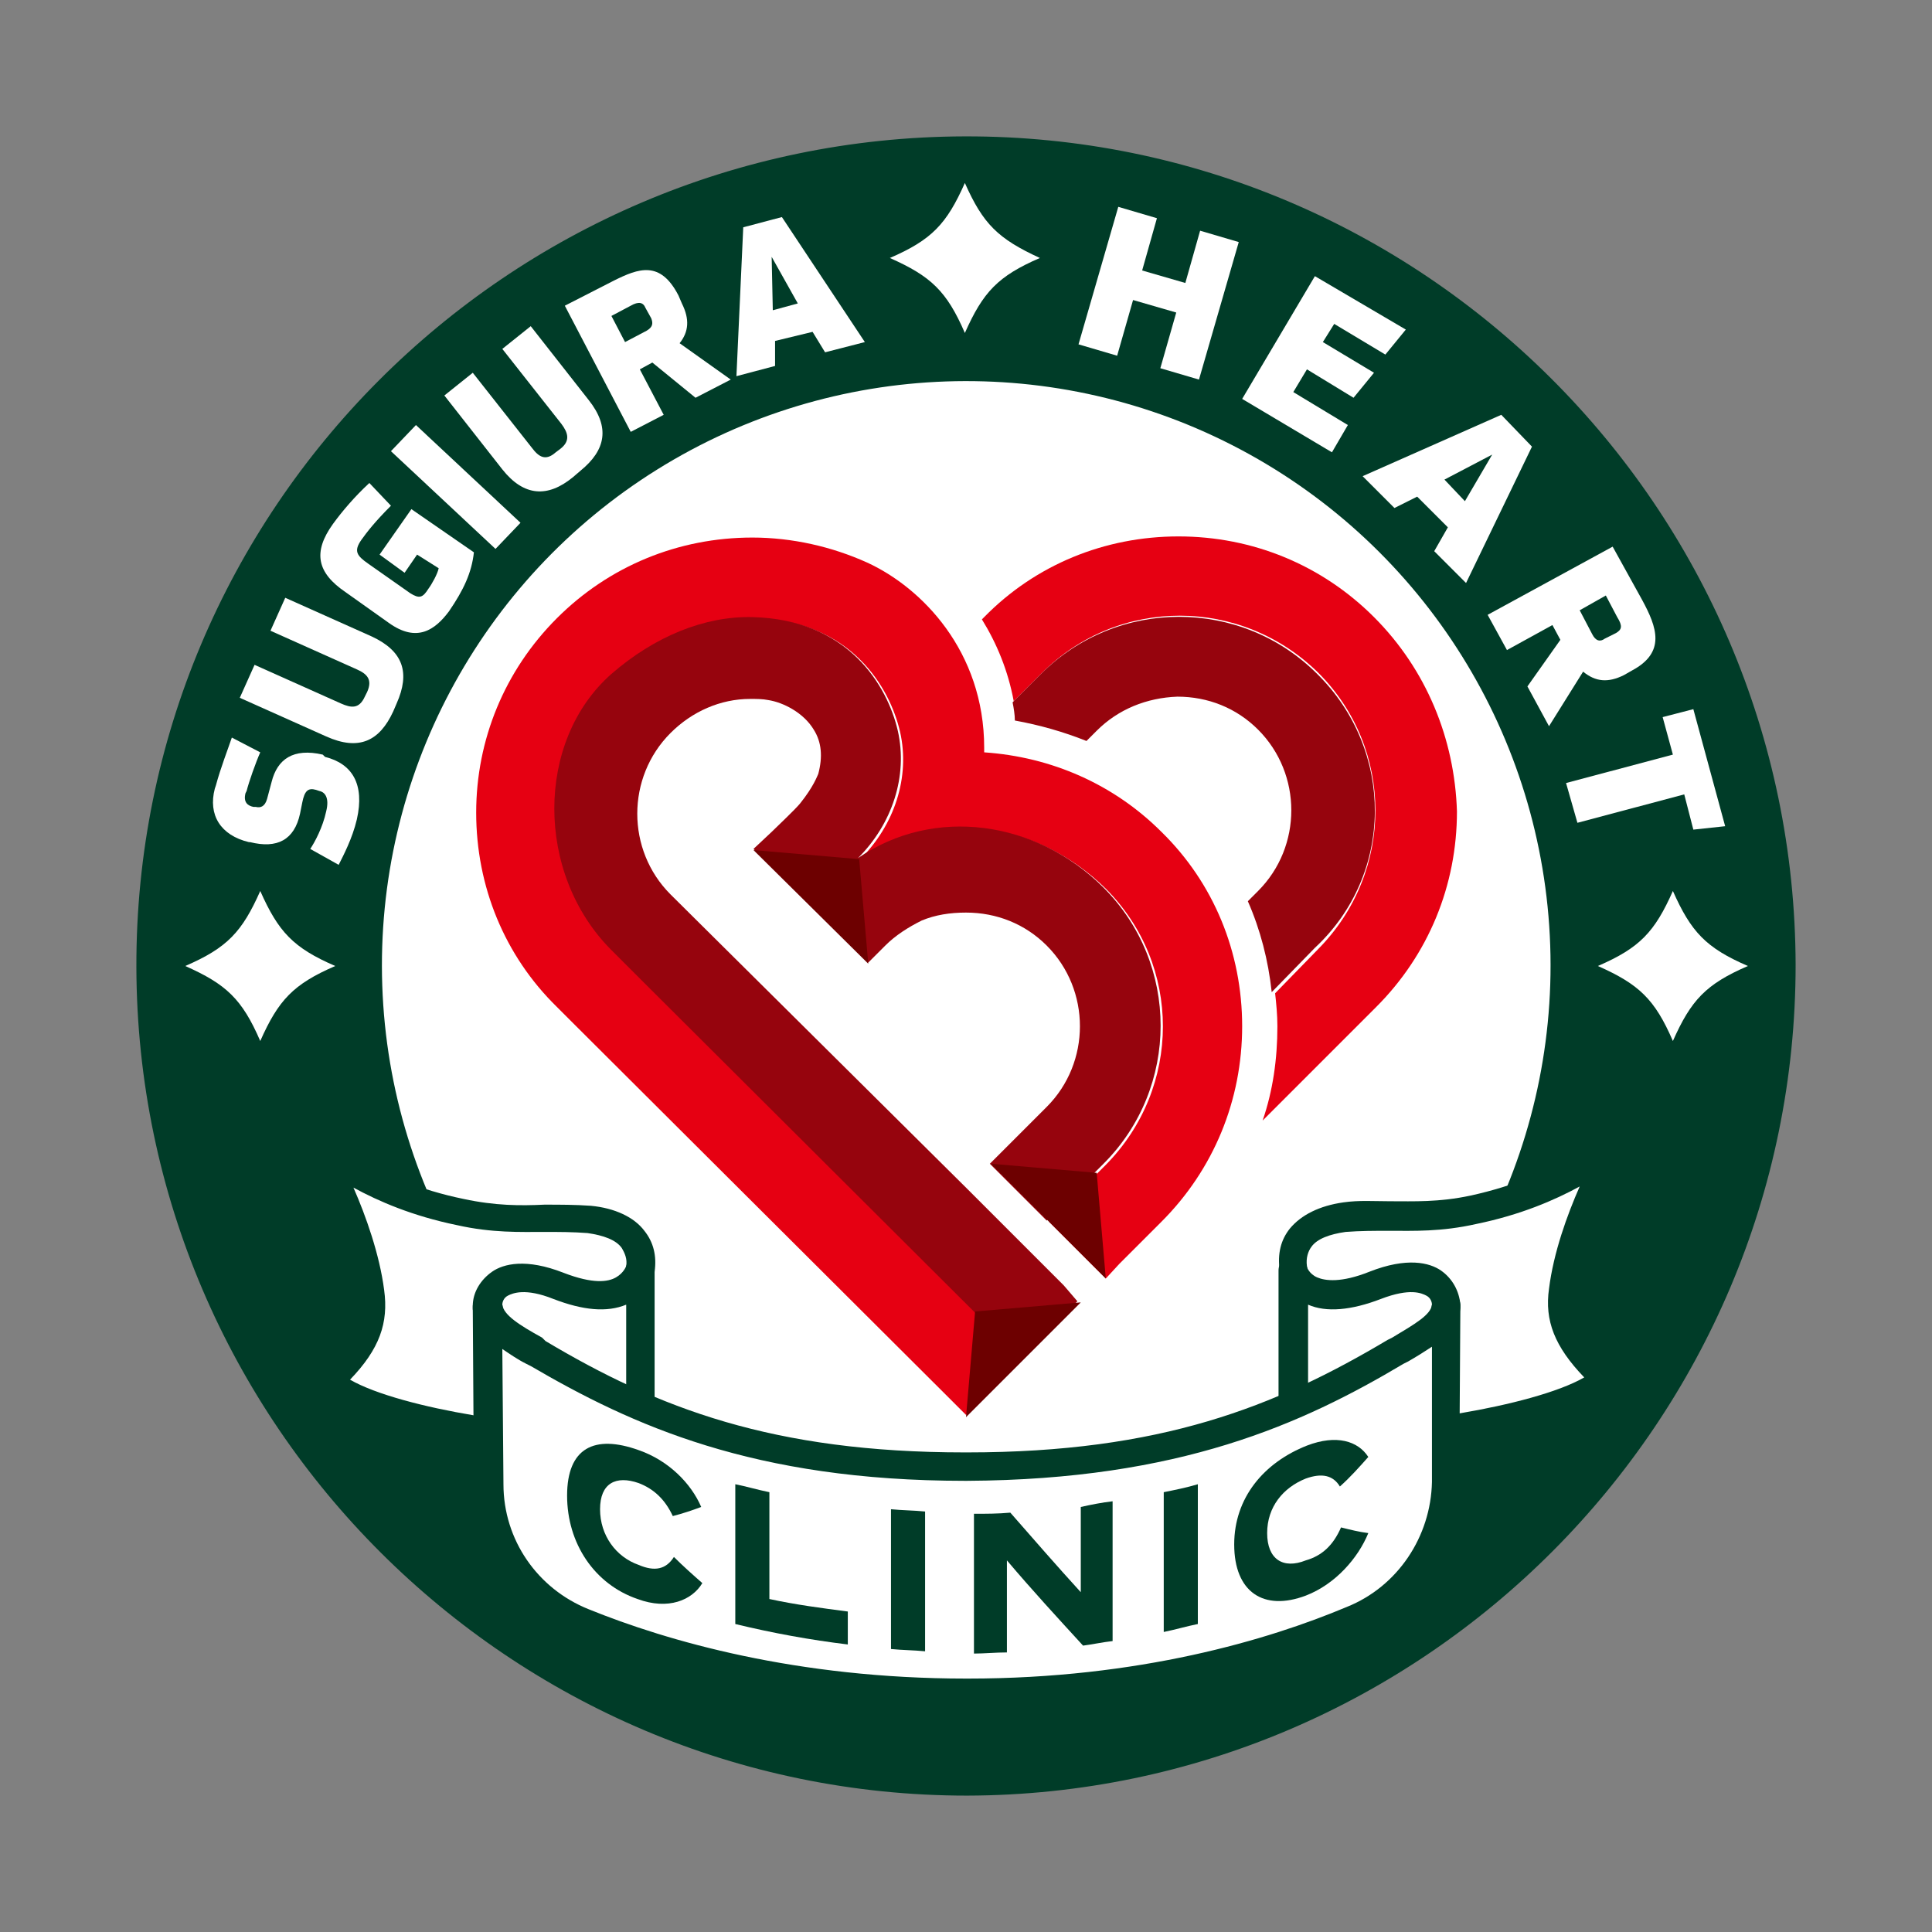
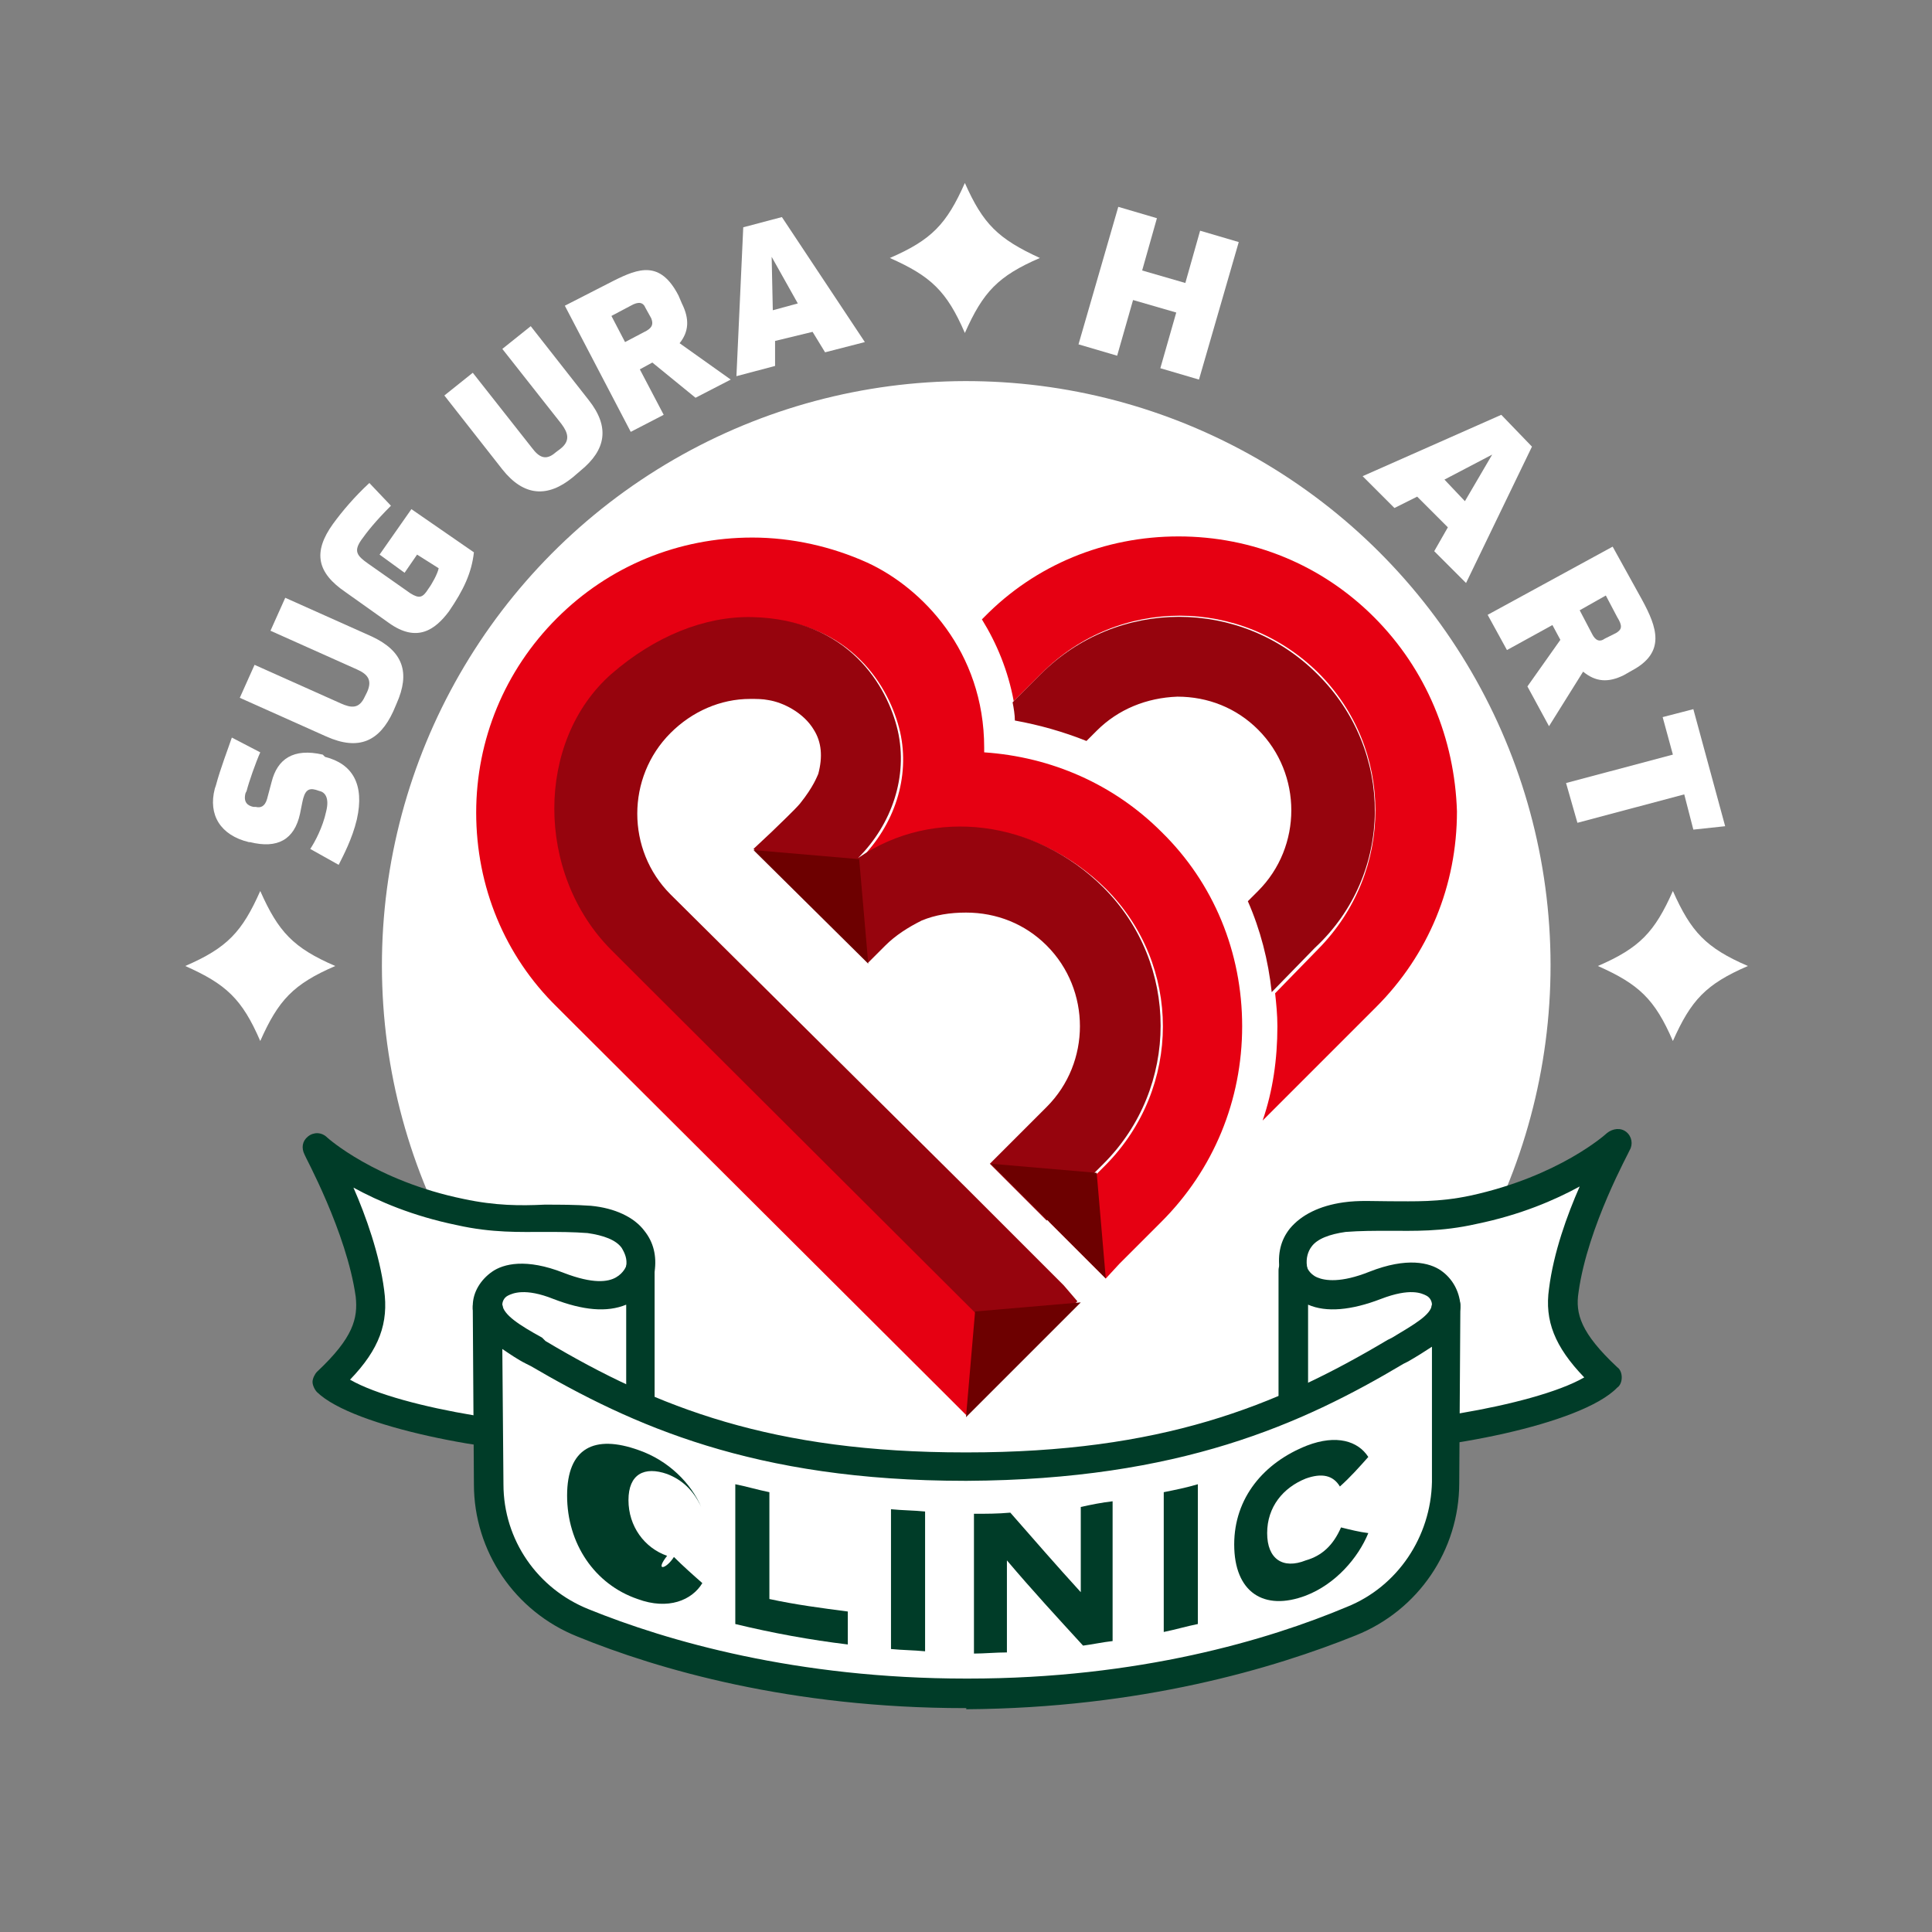
<svg xmlns="http://www.w3.org/2000/svg" version="1.1" id="レイヤー_1" x="0px" y="0px" viewBox="0 0 170 170" style="enable-background:new 0 0 170 170;" xml:space="preserve">
  <rect x="0" y="0" width="170" height="170" fill="#808080" stroke="none" />
  <style type="text/css">
	.st0{fill:#003C28;}
	.st1{fill:#FFFFFF;}
	.st2{fill:#E60012;}
	.st3{fill:#96040D;}
	.st4{fill:#6D0000;}
</style>
  <g>
-     <path class="st0" d="M84.9,12C44.6,12.1,11.9,44.9,12,85.1c0.1,40.2,32.9,72.9,73.1,72.9c40.2-0.1,72.9-32.9,72.9-73.1   C157.9,44.6,125.1,11.9,84.9,12L84.9,12z" />
    <ellipse transform="matrix(0.47 -0.883 0.883 0.47 -29.984 120.054)" class="st1" cx="85" cy="85" rx="51.4" ry="51.4" />
    <g>
      <path class="st1" d="M28.6,66.6c2.4,0.6,3.5,2.4,2.8,5.5c-0.4,1.7-1.2,3.2-1.6,4l-2.5-1.4c0.4-0.6,1.1-1.9,1.4-3.3    c0.3-1.2-0.1-1.7-0.6-1.8l-0.3-0.1c-0.7-0.2-1,0.1-1.2,1.1l-0.2,1c-0.5,2.3-2,3.1-4.4,2.5l-0.1,0c-2.5-0.6-3.6-2.4-3-4.7l0.1-0.3    c0.4-1.5,1.1-3.3,1.4-4.2l2.5,1.3c-0.4,0.9-1,2.6-1.2,3.4l-0.1,0.2c-0.2,0.8,0.2,1.1,0.7,1.2l0.2,0c0.4,0.1,0.8,0,1-0.7l0.4-1.5    c0.5-2,1.9-3,4.5-2.4L28.6,66.6z" />
      <path class="st1" d="M34.6,62.6c-1.2,2.6-3,3.5-5.9,2.2l-7.6-3.4l1.3-2.9l7.6,3.4c0.9,0.4,1.6,0.5,2.1-0.6l0.2-0.4    c0.5-1.1,0-1.6-0.9-2l-7.6-3.4l1.3-2.9l7.6,3.4c2.8,1.3,3.4,3.2,2.2,5.9L34.6,62.6z" />
      <path class="st1" d="M36.7,48.8l-1.1,1.6l-2.2-1.6l2.8-4l5.5,3.8c-0.2,1.8-0.9,3.3-2.2,5.2c-1.2,1.6-2.8,2.8-5.3,1l-3.8-2.7    c-2.5-1.7-2.9-3.5-1.1-6c0.8-1.1,1.9-2.4,3.2-3.6l1.9,2c-1.4,1.4-2.1,2.3-2.6,3c-0.7,1-0.4,1.4,0.6,2.1l3.7,2.6    c0.8,0.5,1.1,0.4,1.6-0.4c0.3-0.4,0.8-1.3,0.9-1.8L36.7,48.8z" />
-       <path class="st1" d="M43.6,48.3l-9.2-8.6l2.2-2.3l9.2,8.6L43.6,48.3z" />
      <path class="st1" d="M50.4,42c-2.2,1.8-4.3,1.7-6.2-0.7l-5.1-6.5l2.5-2l5.2,6.6c0.6,0.8,1.2,1.2,2.1,0.4l0.4-0.3    c0.9-0.7,0.7-1.4,0.1-2.2l-5.2-6.6l2.5-2l5.1,6.5c1.9,2.4,1.5,4.4-0.7,6.2L50.4,42z" />
      <path class="st1" d="M61.2,35l-3.8-3.1l-1.1,0.6l2.1,4L55.5,38l-5.8-11.1l4.3-2.2c2.2-1.1,4.1-1.8,5.7,1.3l0.3,0.7    c0.7,1.4,0.6,2.5-0.2,3.5l4.5,3.2L61.2,35z M56.8,27.1c-0.2-0.5-0.6-0.6-1.3-0.2l-1.7,0.9l1.2,2.3l1.9-1c0.5-0.3,0.6-0.6,0.4-1.1    L56.8,27.1z" />
      <path class="st1" d="M71.5,29.2L68.2,30l0,2.2l-3.4,0.9L65.4,20l3.4-0.9l7.3,11L72.6,31L71.5,29.2z M68,27.3l2.2-0.6l-2.3-4.1    L68,27.3z" />
      <path class="st1" d="M102.1,32.4l1.4-4.9l-3.8-1.1l-1.4,4.9l-3.4-1l3.5-12.1l3.4,1l-1.3,4.6l3.8,1.1l1.3-4.6l3.4,1l-3.5,12.1    L102.1,32.4z" />
-       <path class="st1" d="M109.3,35.1l6.4-10.8l8,4.7l-1.8,2.2l-4.5-2.7l-1,1.6l4.5,2.7l-1.8,2.2l-4.1-2.5l-1.2,2l4.8,2.9l-1.4,2.4    L109.3,35.1z" />
      <path class="st1" d="M127.4,46.4l-2.7-2.7l-2,1l-2.8-2.8l12.2-5.4l2.7,2.8l-5.8,12l-2.8-2.8L127.4,46.4z M127.1,42.2l1.8,1.9    l2.4-4.1L127.1,42.2z" />
      <path class="st1" d="M134.4,60.4l2.9-4.1l-0.7-1.3l-4,2.2l-1.7-3.1l11-6l2.6,4.7c1.3,2.4,2.1,4.6-0.9,6.2l-0.7,0.4    c-1.4,0.7-2.5,0.6-3.6-0.3l-3,4.8L134.4,60.4z M142.2,55.7c0.5-0.3,0.6-0.6,0.1-1.4l-1-1.9l-2.3,1.3l1.1,2.1    c0.3,0.6,0.7,0.7,1.1,0.4L142.2,55.7z" />
      <path class="st1" d="M137.8,68.9l9.4-2.5l-0.9-3.3l2.7-0.7l2.8,10.3l-2.8,0.3l-0.8-3.1l-9.4,2.5L137.8,68.9z" />
    </g>
    <g>
      <g>
        <g>
          <path class="st1" d="M53.1,126.3c-3.7,1.2-20.8-1.3-24.3-4.8c3.4-3.2,4.1-5.3,3.8-7.7c-0.8-6-4.7-12.9-4.7-12.9s4.3,4,12.6,5.7      c4.8,1,7.9,0.3,11.3,0.6c2.9,0.3,4.9,1.7,4.6,4.4C56.4,111.7,53.9,125,53.1,126.3z" />
          <path class="st0" d="M50.2,127.9c-6.7,0-19.1-2.3-22.3-5.4c-0.2-0.2-0.4-0.6-0.4-0.9c0-0.3,0.2-0.7,0.4-0.9      c3.2-3,3.6-4.7,3.4-6.6c-0.8-5.7-4.5-12.4-4.5-12.5c-0.3-0.6-0.2-1.2,0.3-1.6c0.5-0.4,1.2-0.4,1.7,0.1c0,0,4.2,3.8,12,5.4      c2.8,0.6,5,0.6,7.1,0.5c1.4,0,2.7,0,4.1,0.1c2.1,0.2,3.8,1,4.7,2.2c0.8,1,1.1,2.2,0.9,3.6c-0.6,3.3-2.6,13.7-3.4,15.1      c-0.2,0.3-0.4,0.5-0.7,0.6C52.8,127.8,51.6,127.9,50.2,127.9z M30.8,121.4c4.5,2.6,17.4,4.5,21.4,3.8c0.6-1.9,1.9-8.1,2.9-13.8      c0.1-0.6-0.1-1.1-0.4-1.6c-0.5-0.7-1.6-1.1-3-1.3c-1.3-0.1-2.5-0.1-3.8-0.1c-2.1,0-4.6,0.1-7.7-0.6c-3.9-0.8-6.9-2.1-9.1-3.3      c1.1,2.5,2.3,5.9,2.7,9C34.2,116.4,33.4,118.7,30.8,121.4z" />
        </g>
        <g>
          <path class="st1" d="M46.2,121c1.4,0.7,10.2,3.2,10.2,3.2l0-12.3c0,0-0.9,3.8-7.2,1.4c-4.5-1.7-6.2,0.1-6.2,1.8      C43.9,121.6,45.1,120.4,46.2,121z" />
          <path class="st0" d="M56.4,125.5c-0.1,0-0.2,0-0.4-0.1c-0.9-0.3-9-2.6-10.4-3.3c0,0,0,0,0,0c-0.1,0-0.2-0.1-0.3-0.1      c-1.9-0.4-2.9-1.5-3.7-6.8c0-0.1,0-0.2,0-0.3c0-1.2,0.7-2.3,1.7-3c1-0.7,3-1.2,6.3,0.1c2.6,1,3.9,0.8,4.6,0.4      c0.7-0.4,0.9-1,0.9-1c0.2-0.6,0.8-1,1.4-0.9c0.6,0.1,1.1,0.6,1.1,1.3l0,12.3c0,0.4-0.2,0.8-0.5,1      C56.9,125.4,56.6,125.5,56.4,125.5z M46.8,119.8c0.8,0.4,5,1.7,8.3,2.6l0-7.6c-1.7,0.7-3.8,0.5-6.4-0.5c-2.5-1-3.6-0.5-4-0.3      c-0.4,0.2-0.5,0.6-0.5,0.8c0.7,4.4,1.4,4.5,1.7,4.6C46.1,119.6,46.4,119.7,46.8,119.8L46.8,119.8z" />
        </g>
        <g>
          <path class="st1" d="M117,126.2c3.7,1.1,20.8-1.4,24.3-4.9c-3.4-3.2-4.1-5.3-3.8-7.7c0.8-6,4.6-12.9,4.6-12.9s-4.3,4-12.6,5.8      c-4.8,1-7.9,0.3-11.3,0.7c-2.9,0.3-4.9,1.8-4.5,4.4C113.7,111.6,116.3,124.8,117,126.2z" />
          <path class="st0" d="M119.9,127.7c-1.4,0-2.5-0.1-3.2-0.3c-0.3-0.1-0.6-0.3-0.7-0.6c-0.8-1.4-2.8-11.9-3.4-15      c-0.2-1.5,0.1-2.7,0.9-3.7c1-1.2,2.6-2,4.7-2.3c1.4-0.2,2.7-0.1,4.1-0.1c2.1,0,4.3,0.1,7.1-0.5c7.8-1.7,11.9-5.4,12-5.5      c0.5-0.4,1.2-0.5,1.7-0.1c0.5,0.4,0.6,1.1,0.3,1.6c0,0.1-3.7,6.7-4.5,12.5c-0.3,1.9,0.2,3.6,3.4,6.6c0.3,0.2,0.4,0.6,0.4,0.9      c0,0.3-0.1,0.7-0.4,0.9C139.1,125.4,126.5,127.7,119.9,127.7z M118,125.1c4,0.6,16.9-1.3,21.4-3.9c-2.6-2.7-3.5-5-3.1-7.8      c0.4-3.2,1.6-6.5,2.7-9c-2.2,1.2-5.2,2.5-9.1,3.3c-3.1,0.7-5.5,0.6-7.7,0.6c-1.3,0-2.5,0-3.8,0.1c-1.4,0.2-2.5,0.6-3,1.3      c-0.3,0.4-0.5,1-0.4,1.7C116.1,117,117.4,123.2,118,125.1z" />
        </g>
        <g>
          <path class="st1" d="M123.9,120.8c-1.4,0.7-10.2,3.2-10.2,3.2l0-12.3c0,0,1,3.8,7.3,1.4c4.5-1.7,6.2,0.1,6.2,1.8      C126.2,121.4,125,120.3,123.9,120.8z" />
          <path class="st0" d="M113.8,125.4c-0.3,0-0.5-0.1-0.8-0.3c-0.3-0.2-0.5-0.6-0.5-1l0-12.3c0-0.7,0.5-1.2,1.1-1.3      c0.7-0.1,1.2,0.3,1.4,1l0,0c0,0,0.2,0.6,0.9,0.9c0.7,0.3,2.1,0.5,4.6-0.5c3.3-1.3,5.3-0.8,6.3-0.1c1,0.7,1.6,1.8,1.7,3      c0,0.1,0,0.2,0,0.3c-0.8,5.3-1.9,6.4-3.7,6.8c-0.1,0-0.2,0.1-0.3,0.1c0,0,0,0,0,0c-1.4,0.7-9.5,3.1-10.4,3.3      C114,125.4,113.9,125.4,113.8,125.4z M115.1,114.8l0,7.6c3.3-1,7.5-2.3,8.3-2.7l0,0c0.3-0.2,0.7-0.2,0.9-0.3      c0.3-0.1,1-0.2,1.7-4.6c0-0.2-0.1-0.6-0.5-0.8c-0.4-0.2-1.4-0.7-4,0.3C118.9,115.3,116.7,115.5,115.1,114.8z" />
        </g>
        <g>
          <path class="st1" d="M85.1,149c14.5,0,26-3.1,33.8-6.4c5-2,8.2-6.9,8.3-12.2l0.1-15.6c-0.2,1.7-2,2.6-4.5,4.1      c-8.9,5.3-19.4,10-37.7,10.1s-28.8-4.7-37.7-9.9c-2.5-1.5-4.3-2.5-4.5-4.1l0.1,15.6c0,5.4,3.3,10.2,8.3,12.2      C59.1,146,70.6,149.1,85.1,149z" />
          <path class="st0" d="M84.9,150.3c-15.3,0-27-3.4-34.1-6.3c-5.5-2.2-9.1-7.5-9.1-13.4L41.6,115c0-0.7,0.5-1.3,1.2-1.3      c0.7,0,1.3,0.5,1.4,1.1c0.1,0.9,1.5,1.8,3.5,2.9L48,118c9.9,5.9,20,9.8,36.9,9.8c0.1,0,0.1,0,0.2,0c17,0,27.1-4,37-9.9l0.4-0.2      c2-1.2,3.4-2,3.5-2.9c0.1-0.7,0.7-1.2,1.3-1.2c0.7,0,1.2,0.6,1.2,1.3l-0.1,15.6c0,5.9-3.6,11.2-9.1,13.4      c-7.2,2.9-18.9,6.4-34.3,6.5C85.1,150.3,85,150.3,84.9,150.3z M44.2,118.7l0.1,11.9c0,4.9,3,9.2,7.5,11      c6.9,2.8,18.3,6.1,33.2,6.1c0.1,0,0.1,0,0.2,0c15,0,26.4-3.4,33.3-6.3c4.5-1.8,7.4-6.2,7.5-11l0-11.9c-0.6,0.4-1.4,0.9-2.1,1.3      l-0.4,0.2c-8.9,5.3-19.7,10.2-38.4,10.3c-0.1,0-0.1,0-0.2,0c-18.6,0-29.3-4.9-38.2-10.1l-0.4-0.2      C45.5,119.6,44.8,119.1,44.2,118.7z" />
        </g>
      </g>
      <g>
-         <path class="st0" d="M59.3,137c0.8,0.8,1.7,1.6,2.5,2.3c-0.9,1.5-3,2.4-5.7,1.4c-3.8-1.3-6.2-4.9-6.2-9.1c0-4.2,2.4-5.4,6.3-4     c2.6,0.9,4.6,2.9,5.5,5c-0.8,0.3-1.7,0.6-2.5,0.8c-0.7-1.5-1.7-2.4-3-2.9c-2-0.7-3.4,0-3.4,2.3c0,2.3,1.4,4.2,3.4,4.9     C57.6,138.3,58.6,138.1,59.3,137z" />
+         <path class="st0" d="M59.3,137c0.8,0.8,1.7,1.6,2.5,2.3c-0.9,1.5-3,2.4-5.7,1.4c-3.8-1.3-6.2-4.9-6.2-9.1c0-4.2,2.4-5.4,6.3-4     c2.6,0.9,4.6,2.9,5.5,5c-0.7-1.5-1.7-2.4-3-2.9c-2-0.7-3.4,0-3.4,2.3c0,2.3,1.4,4.2,3.4,4.9     C57.6,138.3,58.6,138.1,59.3,137z" />
        <path class="st0" d="M74.6,141.8c0,1,0,1.9,0,2.9c-3.3-0.4-6.6-1-9.9-1.8c0-4.1,0-8.2,0-12.3c1,0.2,2,0.5,3,0.7     c0,3.1,0,6.3,0,9.4C70,141.2,72.3,141.5,74.6,141.8z" />
        <path class="st0" d="M78.4,145.1c0-4.1,0-8.2,0-12.3c1,0.1,2,0.1,3,0.2c0,4.1,0,8.2,0,12.3C80.4,145.2,79.4,145.2,78.4,145.1z" />
        <path class="st0" d="M97.9,132.1c0,4.1,0,8.2,0,12.3c-0.9,0.1-1.8,0.3-2.6,0.4c-2.2-2.4-4.5-4.9-6.7-7.5c0,2.7,0,5.4,0,8.1     c-1,0-2,0.1-2.9,0.1c0-4.1,0-8.2,0-12.3c1.1,0,2.1,0,3.2-0.1c2.1,2.4,4.1,4.7,6.2,7c0-2.5,0-5,0-7.5     C96,132.4,97,132.2,97.9,132.1z" />
        <path class="st0" d="M102.4,143.6c0-4.1,0-8.2,0-12.3c1-0.2,2-0.4,3-0.7c0,4.1,0,8.2,0,12.3C104.4,143.1,103.4,143.4,102.4,143.6     z" />
        <path class="st0" d="M118,134.4c0.8,0.2,1.6,0.4,2.4,0.5c-0.9,2.2-2.9,4.5-5.5,5.5c-3.7,1.4-6.3-0.3-6.3-4.5     c0-4.1,2.6-7.2,6.4-8.7c2.6-1,4.5-0.4,5.4,1c-0.8,0.9-1.6,1.8-2.5,2.6c-0.6-1-1.6-1.2-3-0.7c-2,0.8-3.4,2.5-3.4,4.8     c0,2.3,1.4,3.2,3.4,2.4C116.3,136.9,117.3,136,118,134.4z" />
      </g>
    </g>
    <g>
      <path class="st2" d="M109.3,90.3c0-6.5-2.5-12.6-7.1-17.1c-4.2-4.2-9.7-6.6-15.6-7c0-0.1,0-0.3,0-0.4c0-8.5-5.5-14.1-10.3-16.3    c-3.1-1.4-6.6-2.2-10.1-2.2c-6.5,0-12.6,2.5-17.2,7.1c-4.6,4.6-7.1,10.7-7.1,17.1c0,6.5,2.5,12.6,7.1,17.1l1.7,1.7l32.8,32.7    l1.5,1.5l1.5-1.5l3.5-3.5l-1.5-1.5l0,0L56.8,86.5L54,83.7c-6.7-6.7-6.7-18.3,0-24.3c3.7-3.3,8.2-5.1,12.4-5    c8.5,0.2,11.9,6.1,12.8,10c0.9,4-0.5,8.2-3.5,11.2c6.7-4.6,15.6-3.3,21.6,2.6v0c6.7,6.7,6.7,17.5,0,24.3l-5,5l5,5l1.2-1.3l0,0    l3.7-3.7C106.8,102.9,109.3,96.8,109.3,90.3z" />
      <path class="st3" d="M93.6,113.1L93.6,113.1L93.6,113.1L93.6,113.1l-3.5-3.5l0,0l-5-5l0,0l0,0L59,78.7c-3.9-3.9-3.9-10.3,0-14.2    c1.9-1.9,4.4-3,7-3c0.6,0,1.1,0,1.6,0.1c1.3,0.2,3.1,1.1,4,2.6c0.7,1.1,0.8,2.4,0.4,3.9c-0.1,0.2-0.4,1.1-1.6,2.6    c-0.5,0.6-2,2-2.5,2.5l-1.6,1.5l10.1,10l1.5-1.5c0.9-0.9,2-1.6,3.2-2.2c1.2-0.5,2.5-0.7,3.9-0.7c2.7,0,5.2,1,7.1,2.9    c3.9,3.9,3.9,10.3,0,14.2l-5,5l5,5l5-5c6.7-6.7,6.7-17.6,0-24.3v0c-5.9-5.9-14.9-7.2-21.6-2.6c3-3,4.4-7.2,3.5-11.2    c-0.9-3.9-4.3-9.8-12.8-10c-4.2-0.1-8.6,1.7-12.4,5c-6.7,5.9-6.7,17.6,0,24.3l2.8,2.8l31.7,31.6l0,0l1.5,1.5l3.5-3.5l1.5-1.5    L93.6,113.1L93.6,113.1z" />
      <path class="st2" d="M120.9,54.3c-4.6-4.6-10.7-7.1-17.2-7.1c-6.5,0-12.6,2.5-17.1,7.1l-0.2,0.2c1.3,2.1,2.3,4.5,2.8,7.2l2.5-2.5    c6.7-6.7,17.5-6.7,24.3,0l0,0c6.7,6.7,6.7,17.5,0,24.3l-3.8,3.9c0.1,0.9,0.2,1.9,0.2,2.9c0,2.9-0.4,5.7-1.3,8.3l10-10    c4.6-4.6,7.1-10.7,7.1-17.2C128,65,125.5,58.9,120.9,54.3z" />
      <path class="st3" d="M115.9,59.3L115.9,59.3c-6.7-6.7-17.6-6.7-24.3,0l-2.5,2.5c0.1,0.5,0.2,1.1,0.2,1.6c2.2,0.4,4.3,1,6.3,1.8    l0.9-0.9c1.9-1.9,4.4-2.9,7.1-3c2.7,0,5.2,1,7.1,2.9c3.9,3.9,3.9,10.3,0,14.2l-0.9,0.9c1.1,2.5,1.8,5.2,2.1,8l3.8-3.9    C122.7,76.9,122.7,66,115.9,59.3z" />
      <polygon class="st4" points="75.6,75.6 66.3,74.8 76.4,84.8   " />
      <polygon class="st4" points="85.8,115.4 85,124.7 95.1,114.6   " />
      <polygon class="st4" points="96.5,103.2 87.2,102.4 97.3,112.5   " />
    </g>
    <path class="st1" d="M91.5,22.7c-3.7,1.6-5,3-6.6,6.6c-1.6-3.7-3-5-6.6-6.6c3.7-1.6,5-3,6.6-6.6C86.5,19.7,87.8,21,91.5,22.7z" />
    <path class="st1" d="M153.8,85c-3.7,1.6-5,3-6.6,6.6c-1.6-3.7-3-5-6.6-6.6c3.7-1.6,5-3,6.6-6.6C148.8,82,150.1,83.4,153.8,85z" />
    <path class="st1" d="M29.5,85c-3.7,1.6-5,3-6.6,6.6c-1.6-3.7-3-5-6.6-6.6c3.7-1.6,5-3,6.6-6.6C24.5,82,25.8,83.4,29.5,85z" />
  </g>
</svg>